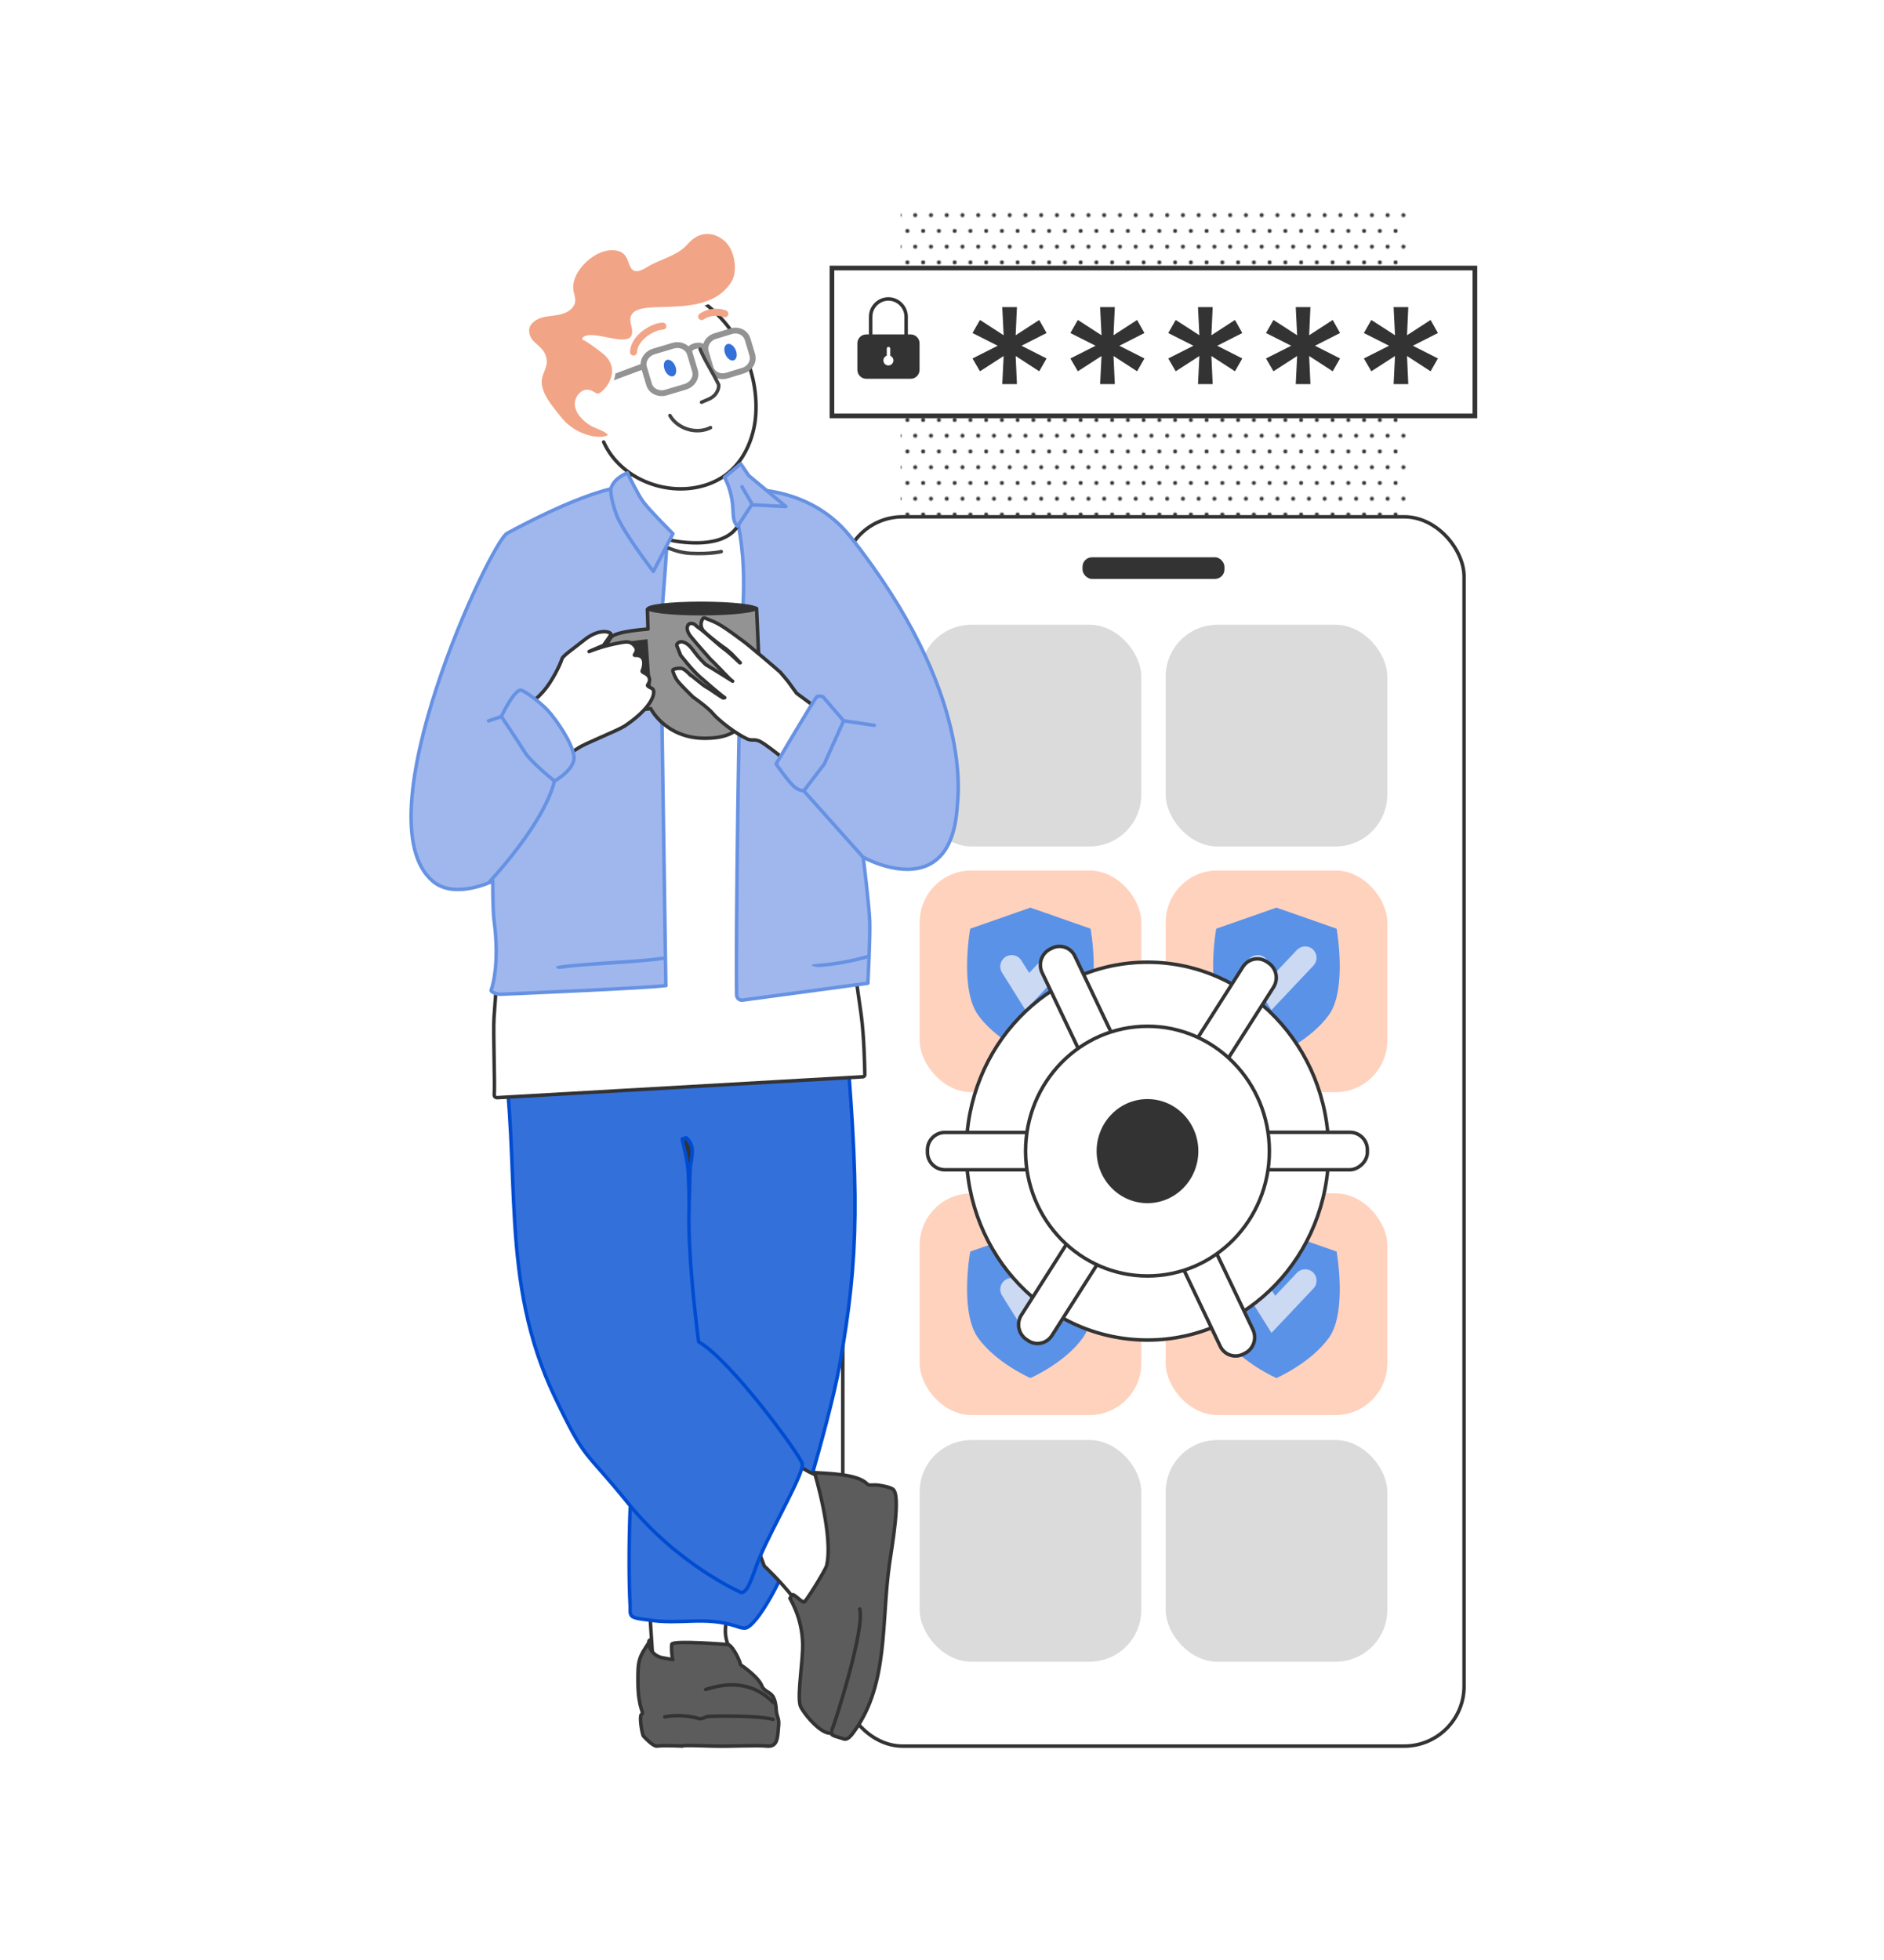
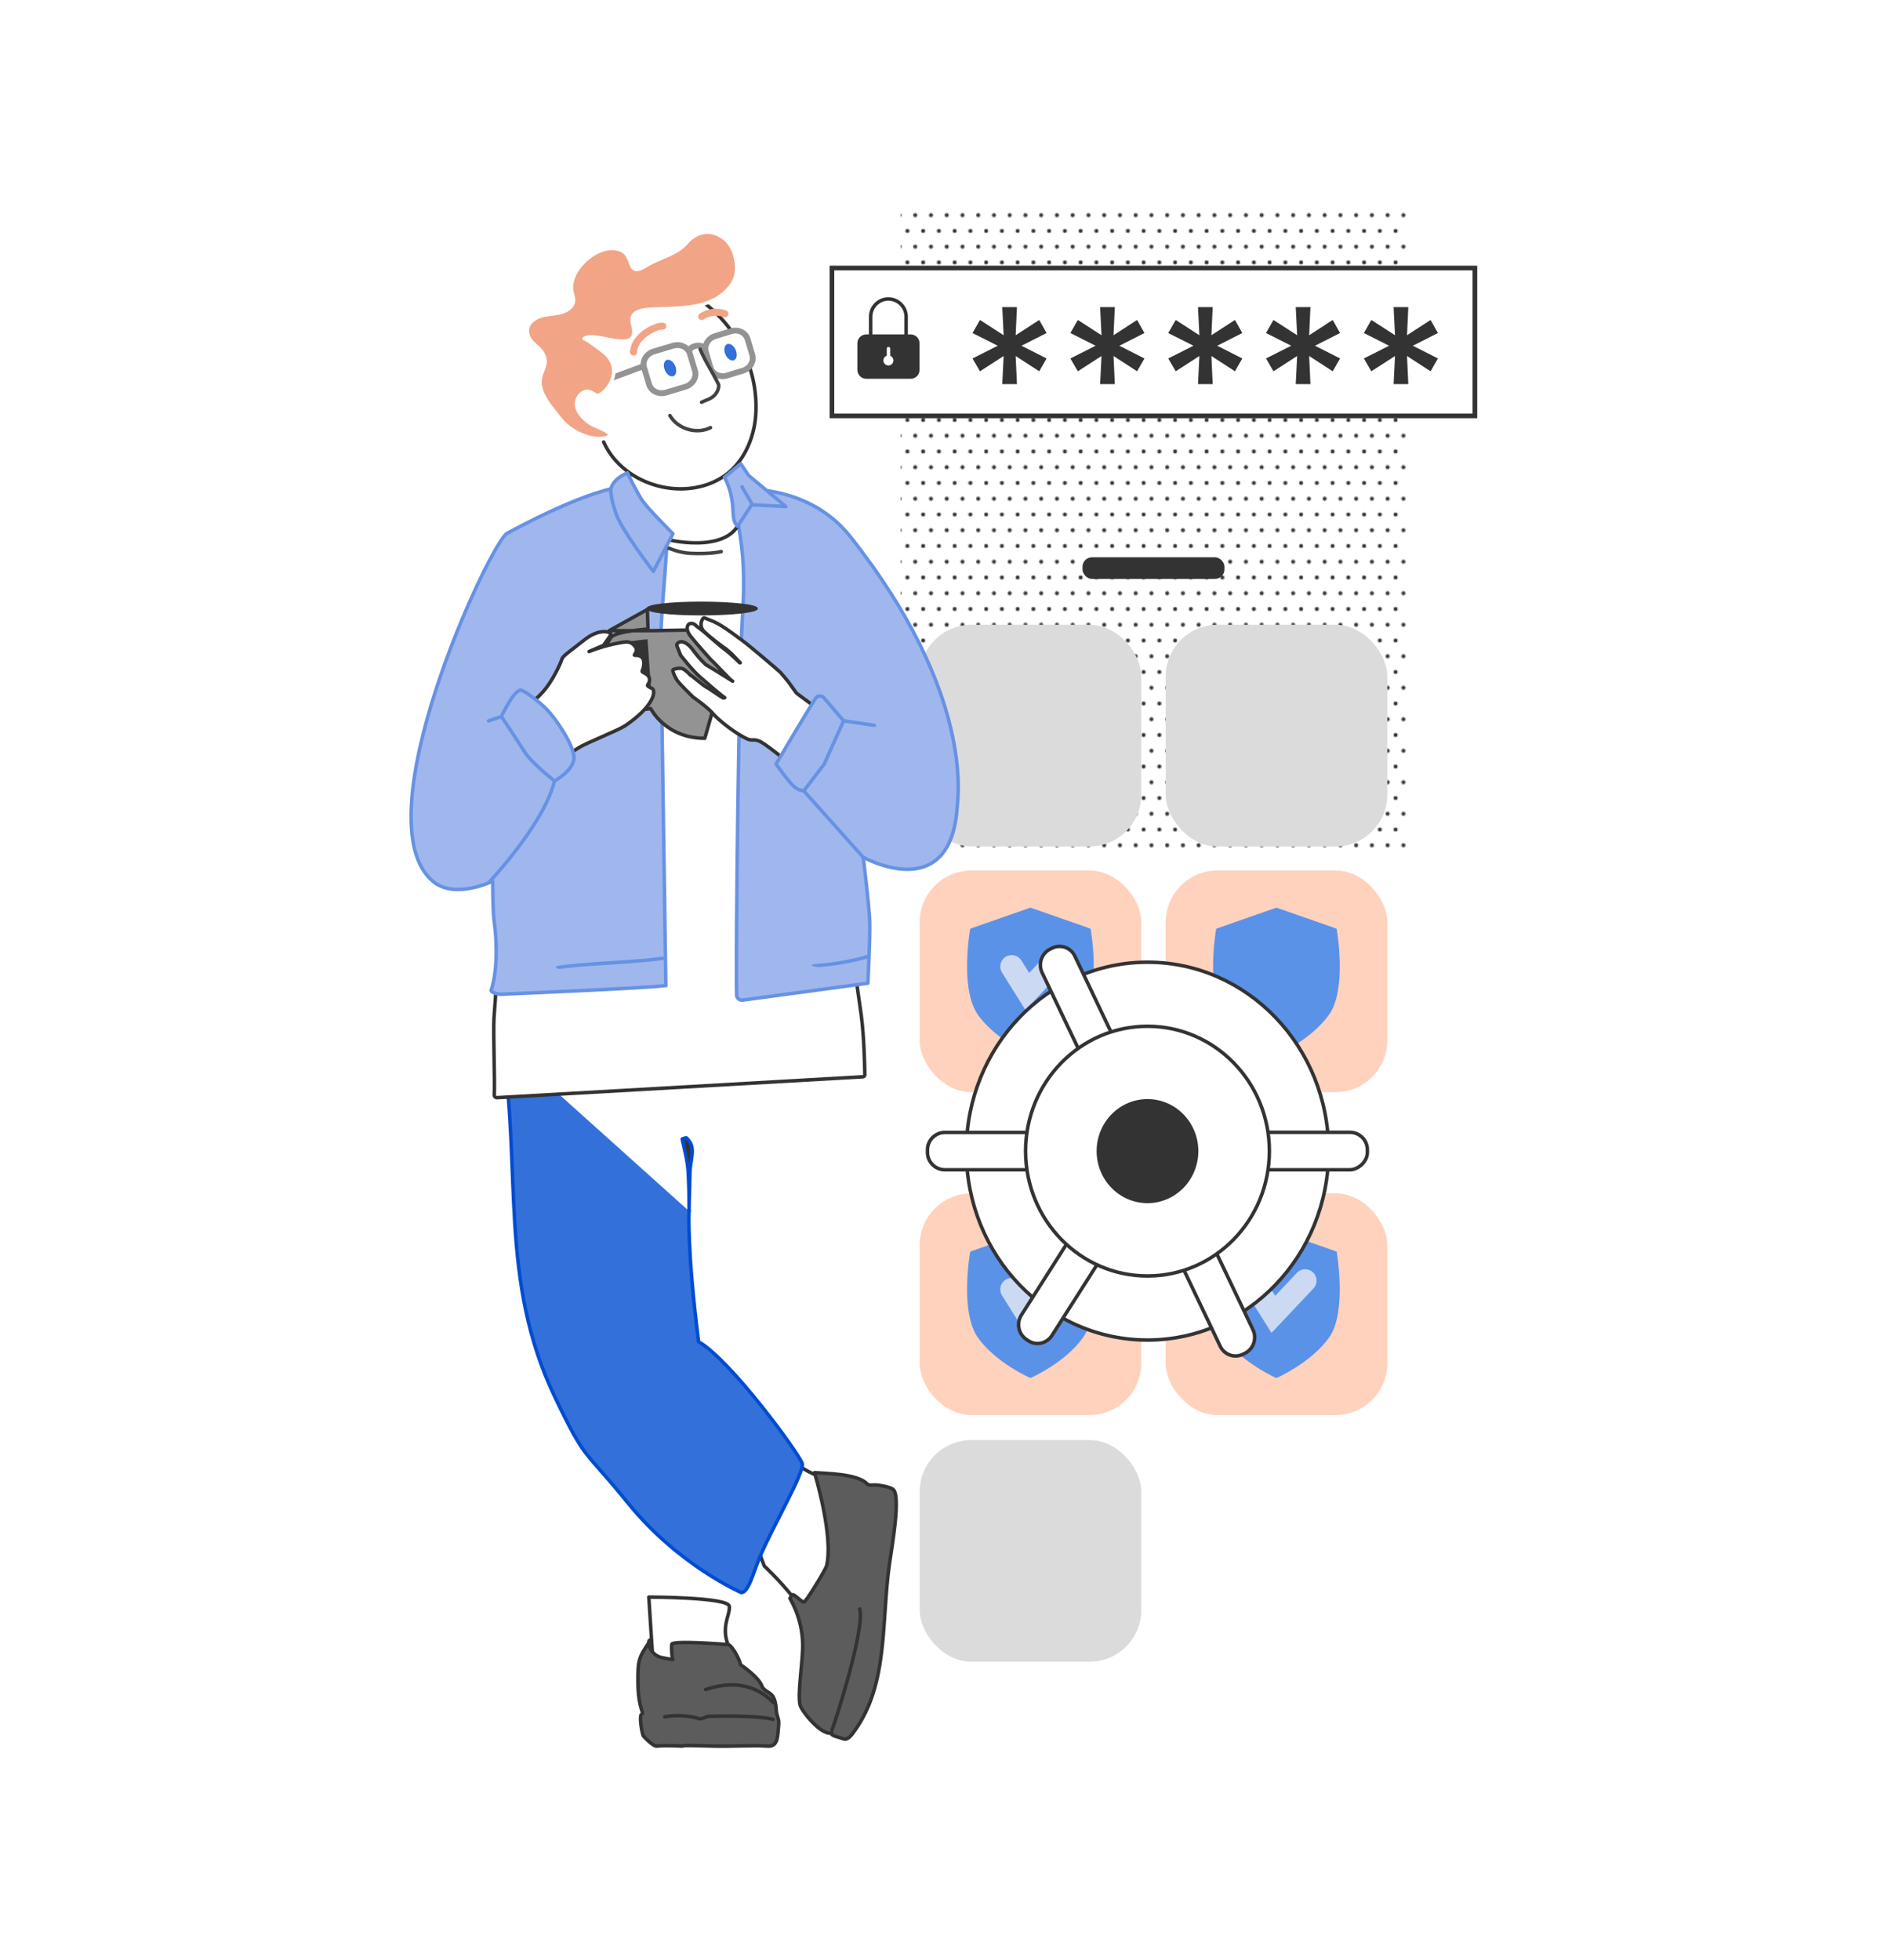
<svg xmlns="http://www.w3.org/2000/svg" id="Layer_1" version="1.1" viewBox="0 0 1615.1 1679.7">
  <defs>
    <style>
      .st0, .st1, .st2, .st3, .st4, .st5 {
        fill: none;
      }

      .st6, .st7 {
        fill: #004cd1;
      }

      .st8 {
        fill: #5a92e8;
      }

      .st9 {
        stroke-width: 4px;
      }

      .st9, .st10, .st11, .st12, .st13, .st14, .st15, .st16 {
        fill: #fff;
      }

      .st9, .st10, .st5, .st7, .st17, .st18, .st19, .st20, .st16 {
        stroke: #333;
      }

      .st9, .st10, .st7, .st14, .st20 {
        stroke-miterlimit: 10;
      }

      .st21 {
        fill: #6792e3;
      }

      .st10, .st11, .st3, .st4, .st22, .st5, .st17, .st23, .st18, .st19, .st24, .st15, .st16 {
        stroke-width: 3px;
      }

      .st1, .st2, .st11, .st3, .st4, .st22, .st5, .st17, .st23, .st18, .st19, .st13, .st24, .st15, .st16 {
        stroke-linecap: round;
        stroke-linejoin: round;
      }

      .st1, .st13 {
        stroke: #939393;
        stroke-width: 5px;
      }

      .st2 {
        stroke: #f2a486;
        stroke-width: 6px;
      }

      .st11, .st24, .st14 {
        stroke: #fff;
      }

      .st25 {
        fill: #ffd2bd;
      }

      .st3, .st23 {
        stroke: #6792e3;
      }

      .st4, .st22 {
        stroke: #004cd1;
      }

      .st26 {
        fill: #dbdbdb;
      }

      .st22, .st27 {
        fill: #3370da;
      }

      .st28 {
        fill: #cbd9f3;
      }

      .st17, .st23 {
        fill: #9fb7ed;
      }

      .st18 {
        fill: #939393;
      }

      .st29 {
        fill: url(#Polka_dot_XS);
      }

      .st19 {
        fill: #5c5c5c;
      }

      .st24 {
        fill: #f2a486;
      }

      .st20, .st30 {
        fill: #333;
      }

      .st15 {
        stroke: #424242;
      }
    </style>
    <pattern id="Polka_dot_XS" data-name="Polka dot XS" x="0" y="0" width="27" height="27" patternTransform="translate(-2624.1 643.4)" patternUnits="userSpaceOnUse" viewBox="0 0 27 27">
      <g>
        <rect class="st0" width="27" height="27" />
        <circle class="st30" cx="20.2" cy="27" r="1.7" />
        <circle class="st30" cx="6.7" cy="27" r="1.7" />
        <circle class="st30" cx="27" cy="13.5" r="1.7" />
        <circle class="st30" cx="13.5" cy="13.5" r="1.7" />
        <circle class="st30" cx="0" cy="13.5" r="1.7" />
        <circle class="st30" cx="20.2" cy="0" r="1.7" />
        <circle class="st30" cx="6.7" cy="0" r="1.7" />
      </g>
    </pattern>
  </defs>
  <path class="st16" d="M2306.4,164.5" />
  <rect class="st29" x="772.1" y="174.2" width="433.4" height="556.1" />
  <g>
    <rect class="st9" x="713.2" y="229.7" width="551.2" height="126.7" />
    <g>
      <path class="st30" d="M859.2,329.2l1.2-24.1-20.3,13.1-6.4-11,21.6-10.9-21.6-10.9,6.4-11.2,20.3,13.1-1.2-24.1h12.6l-1.1,24.1,20.2-13.1,6.3,11.2-21.5,10.9,21.5,10.9-6.3,11-20.2-13.1,1.1,24.1h-12.6Z" />
      <path class="st30" d="M943.1,329.2l1.2-24.1-20.3,13.1-6.4-11,21.6-10.9-21.6-10.9,6.4-11.2,20.3,13.1-1.2-24.1h12.6l-1.1,24.1,20.2-13.1,6.3,11.2-21.5,10.9,21.5,10.9-6.3,11-20.2-13.1,1.1,24.1h-12.6Z" />
      <path class="st30" d="M1027,329.2l1.2-24.1-20.3,13.1-6.4-11,21.6-10.9-21.6-10.9,6.4-11.2,20.3,13.1-1.2-24.1h12.6l-1.1,24.1,20.2-13.1,6.3,11.2-21.5,10.9,21.5,10.9-6.3,11-20.2-13.1,1.1,24.1h-12.6Z" />
      <path class="st30" d="M1110.8,329.2l1.2-24.1-20.3,13.1-6.4-11,21.6-10.9-21.6-10.9,6.4-11.2,20.3,13.1-1.2-24.1h12.6l-1.1,24.1,20.2-13.1,6.3,11.2-21.5,10.9,21.5,10.9-6.3,11-20.2-13.1,1.1,24.1h-12.6Z" />
      <path class="st30" d="M1194.7,329.2l1.2-24.1-20.3,13.1-6.4-11,21.6-10.9-21.6-10.9,6.4-11.2,20.3,13.1-1.2-24.1h12.6l-1.1,24.1,20.2-13.1,6.3,11.2-21.5,10.9,21.5,10.9-6.3,11-20.2-13.1,1.1,24.1h-12.6Z" />
    </g>
    <g>
      <path class="st30" d="M735,294.2c0-4.2,3.4-7.6,7.6-7.6h38.1c4.2,0,7.6,3.4,7.6,7.6v22.8c0,4.2-3.4,7.6-7.6,7.6h-38.1c-4.2,0-7.6-3.4-7.6-7.6v-22.8Z" />
      <path class="st14" d="M757.8,308.9c0,2.1,1.7,3.8,3.8,3.8s3.8-1.7,3.8-3.8-1.7-3.8-3.8-3.8-3.8,1.7-3.8,3.8" />
      <path class="st5" d="M746.4,286.6v-15.2c0-8.4,6.9-15.2,15.2-15.2s15.2,6.9,15.2,15.2v15.2" />
      <line class="st11" x1="761.7" y1="307.1" x2="761.7" y2="298.8" />
    </g>
  </g>
-   <rect class="st10" x="722.5" y="442.9" width="532.6" height="1053.5" rx="51.3" ry="51.3" />
  <rect class="st30" x="928" y="477.6" width="121.7" height="18.5" rx="8.1" ry="8.1" />
  <path class="st7" d="M881.6,1301.9" />
  <path class="st16" d="M338.3,164.5" />
  <g>
    <g>
      <g>
        <rect class="st25" x="788.4" y="746" width="190" height="190" rx="44.4" ry="44.4" />
        <g>
          <g>
            <path class="st8" d="M883.4,903.7s29.4-12.8,44.8-34.6c15.4-21.8,6.4-73,6.4-73l-51.2-17.9-51.2,17.9s-9,51.2,6.4,73c15.4,21.8,44.8,34.6,44.8,34.6Z" />
            <path class="st8" d="M883.4,904.2c0,0-.1,0-.2,0-.3-.1-29.7-13.1-45-34.7-4.4-6.3-9.6-19.1-9.1-44.9.3-15.4,2.5-28.3,2.6-28.4,0-.2.2-.3.3-.4l51.2-17.9c.1,0,.2,0,.3,0l51.2,17.9c.2,0,.3.2.3.4,0,.1,2.3,13,2.6,28.4.3,14.2-1,33.6-9.1,44.9-15.3,21.6-44.7,34.6-45,34.7,0,0-.1,0-.2,0ZM832.6,796.5c-.3,2-2.2,13.9-2.5,28-.3,14.1,1,33.2,8.9,44.3,14.5,20.5,41.8,33.1,44.4,34.3,2.6-1.2,30-13.8,44.4-34.3,7.9-11.1,9.2-30.3,8.9-44.3-.3-14.1-2.2-26-2.5-28l-50.8-17.8-50.8,17.8Z" />
          </g>
          <path class="st28" d="M879.1,865.6l-20.1-32.1c-2.9-4.6-1.5-10.6,3.1-13.5,4.6-2.9,10.6-1.5,13.5,3.1l6.7,10.7,18.6-19.7c3.7-3.9,9.9-4.1,13.8-.4,3.9,3.7,4.1,9.9.4,13.8l-36,38.1Z" />
        </g>
      </g>
      <g>
        <rect class="st25" x="999.3" y="746" width="190" height="190" rx="44.4" ry="44.4" />
        <g>
          <g>
            <path class="st8" d="M1094.3,903.7s29.4-12.8,44.8-34.6c15.4-21.8,6.4-73,6.4-73l-51.2-17.9-51.2,17.9s-9,51.2,6.4,73c15.4,21.8,44.8,34.6,44.8,34.6Z" />
            <path class="st8" d="M1094.3,904.2c0,0-.1,0-.2,0-.3-.1-29.7-13.1-45-34.7-4.4-6.3-9.6-19.1-9.1-44.9.3-15.4,2.5-28.3,2.6-28.4,0-.2.2-.3.3-.4l51.2-17.9c.1,0,.2,0,.3,0l51.2,17.9c.2,0,.3.2.3.4,0,.1,2.3,13,2.6,28.4.3,14.2-1,33.6-9.1,44.9-15.3,21.6-44.7,34.6-45,34.7,0,0-.1,0-.2,0ZM1043.5,796.5c-.3,2-2.2,13.9-2.5,28-.3,14.1,1,33.2,8.9,44.3,14.5,20.5,41.8,33.1,44.4,34.3,2.6-1.2,30-13.8,44.4-34.3,7.9-11.1,9.2-30.3,8.9-44.3-.3-14.1-2.2-26-2.5-28l-50.8-17.8-50.8,17.8Z" />
          </g>
-           <path class="st28" d="M1090,865.6l-20.1-32.1c-2.9-4.6-1.5-10.6,3.1-13.5,4.6-2.9,10.6-1.5,13.5,3.1l6.7,10.7,18.6-19.7c3.7-3.9,9.9-4.1,13.8-.4,3.9,3.7,4.1,9.9.4,13.8l-36,38.1Z" />
        </g>
      </g>
    </g>
    <g>
      <rect class="st26" x="788.4" y="535.4" width="190" height="190" rx="44.4" ry="44.4" />
      <rect class="st26" x="999.3" y="535.4" width="190" height="190" rx="44.4" ry="44.4" />
    </g>
    <g>
      <g>
        <rect class="st25" x="788.4" y="1022.7" width="190" height="190" rx="44.4" ry="44.4" />
        <g>
          <g>
            <path class="st8" d="M883.4,1180.4s29.4-12.8,44.8-34.6c15.4-21.8,6.4-73,6.4-73l-51.2-17.9-51.2,17.9s-9,51.2,6.4,73c15.4,21.8,44.8,34.6,44.8,34.6Z" />
            <path class="st8" d="M883.4,1180.9c0,0-.1,0-.2,0-.3-.1-29.7-13.1-45-34.7-4.4-6.3-9.6-19.1-9.1-44.9.3-15.4,2.5-28.3,2.6-28.4,0-.2.2-.3.3-.4l51.2-17.9c.1,0,.2,0,.3,0l51.2,17.9c.2,0,.3.2.3.4,0,.1,2.3,13,2.6,28.4.3,14.2-1,33.6-9.1,44.9-15.3,21.6-44.7,34.6-45,34.7,0,0-.1,0-.2,0ZM832.6,1073.2c-.3,2-2.2,13.9-2.5,28-.3,14.1,1,33.2,8.9,44.3,14.5,20.5,41.8,33.1,44.4,34.3,2.6-1.2,30-13.8,44.4-34.3,7.9-11.1,9.2-30.3,8.9-44.3-.3-14.1-2.2-26-2.5-28l-50.8-17.8-50.8,17.8Z" />
          </g>
          <path class="st28" d="M879.1,1142.3l-20.1-32.1c-2.9-4.6-1.5-10.6,3.1-13.5,4.6-2.9,10.6-1.5,13.5,3.1l6.7,10.7,18.6-19.7c3.7-3.9,9.9-4.1,13.8-.4,3.9,3.7,4.1,9.9.4,13.8l-36,38.1Z" />
        </g>
      </g>
      <g>
        <rect class="st25" x="999.3" y="1022.7" width="190" height="190" rx="44.4" ry="44.4" />
        <g>
          <g>
            <path class="st8" d="M1094.3,1180.4s29.4-12.8,44.8-34.6c15.4-21.8,6.4-73,6.4-73l-51.2-17.9-51.2,17.9s-9,51.2,6.4,73c15.4,21.8,44.8,34.6,44.8,34.6Z" />
            <path class="st8" d="M1094.3,1180.9c0,0-.1,0-.2,0-.3-.1-29.7-13.1-45-34.7-4.4-6.3-9.6-19.1-9.1-44.9.3-15.4,2.5-28.3,2.6-28.4,0-.2.2-.3.3-.4l51.2-17.9c.1,0,.2,0,.3,0l51.2,17.9c.2,0,.3.2.3.4,0,.1,2.3,13,2.6,28.4.3,14.2-1,33.6-9.1,44.9-15.3,21.6-44.7,34.6-45,34.7,0,0-.1,0-.2,0ZM1043.5,1073.2c-.3,2-2.2,13.9-2.5,28-.3,14.1,1,33.2,8.9,44.3,14.5,20.5,41.8,33.1,44.4,34.3,2.6-1.2,30-13.8,44.4-34.3,7.9-11.1,9.2-30.3,8.9-44.3-.3-14.1-2.2-26-2.5-28l-50.8-17.8-50.8,17.8Z" />
          </g>
          <path class="st28" d="M1090,1142.3l-20.1-32.1c-2.9-4.6-1.5-10.6,3.1-13.5,4.6-2.9,10.6-1.5,13.5,3.1l6.7,10.7,18.6-19.7c3.7-3.9,9.9-4.1,13.8-.4,3.9,3.7,4.1,9.9.4,13.8l-36,38.1Z" />
        </g>
      </g>
    </g>
    <g>
      <rect class="st26" x="788.4" y="1234.1" width="190" height="190" rx="44.4" ry="44.4" />
-       <rect class="st26" x="999.3" y="1234.1" width="190" height="190" rx="44.4" ry="44.4" />
    </g>
  </g>
  <g>
    <ellipse class="st10" cx="983.7" cy="986.5" rx="155.3" ry="161.9" />
    <g>
-       <path class="st10" d="M1012,943.6l-1.5-1c-6.8-4.6-8.8-13.9-4.3-20.9l59.3-93.1c4.5-7,13.6-9,20.4-4.4l1.5,1c6.8,4.6,8.8,13.9,4.3,20.9l-59.3,93.1c-4.5,7-13.6,9-20.4,4.4Z" />
      <path class="st10" d="M962.3,939.6l-1.6.8c-7.3,3.7-16.2.6-19.7-6.9l-47.6-99.9c-3.6-7.5-.5-16.6,6.8-20.2l1.6-.8c7.3-3.7,16.2-.6,19.7,6.9l47.6,99.9c3.6,7.5.5,16.6-6.8,20.2Z" />
      <path class="st10" d="M1067.3,1159.7l-1.6.8c-7.3,3.7-16.2.6-19.7-6.9l-47.6-99.9c-3.6-7.5-.5-16.6,6.8-20.2l1.6-.8c7.3-3.7,16.2-.6,19.7,6.9l47.6,99.9c3.6,7.5.5,16.6-6.8,20.2Z" />
      <path class="st10" d="M881.4,1148.9l-1.5-1c-6.8-4.6-8.8-13.9-4.3-20.9l59.3-93.1c4.5-7,13.6-9,20.4-4.4l1.5,1c6.8,4.6,8.8,13.9,4.3,20.9l-59.3,93.1c-4.5,7-13.6,9-20.4,4.4Z" />
      <path class="st10" d="M863,917.5h2.2c8.2,0,14.9,6.7,14.9,14.9v108.1c0,8.2-6.7,14.9-14.9,14.9h-2.2c-8.2,0-14.9-6.7-14.9-14.9v-108.1c0-8.2,6.7-14.9,14.9-14.9Z" transform="translate(-122.4 1850.6) rotate(-90)" />
      <rect class="st10" x="1087.2" y="917.5" width="32.1" height="138" rx="14.9" ry="14.9" transform="translate(116.7 2089.7) rotate(-90)" />
    </g>
    <ellipse class="st10" cx="983.7" cy="986.5" rx="104.5" ry="107" />
    <ellipse class="st30" cx="983.7" cy="986.5" rx="43.6" ry="44.6" />
  </g>
  <g>
    <path class="st16" d="M626.3,1414.4c-10-18.9,0-30.1-1.1-37.9s-69-7.8-69-7.8l3.3,51.2,57.9,11.1,8.9-16.7Z" />
    <path class="st19" d="M557.9,1405.3c-10.7,15.5-11.1,17.4-11,36.3.1,23.1,5.7,26.1,3.2,27.4s.4,17.6,1.5,18.8c1.8,2.1,8.6,8.9,11.4,8.6,6.9-.8,22,0,22,0,0-.9,12.2-.4,26.8,0,15.7.4,34.5-.9,46,0,8.9.7,8.8-7.1,9.7-17.7.6-6.7-1.7-6.9-2.1-13.7-.2-3.9-.8-7.8-2.8-11.2-2.2-3.6-7.8-4.7-9.3-8.6-3-8.4-18.4-18.5-18.4-18.5-1.2-5.5-8.3-18.7-11.8-17.4,0,0-46.5-3.7-47.2-.2-.7,3.5.6,12.9.6,12.9,0,0,3.5,1-9-1.4-10.5-2-13.9-15.3-9.7-15.3Z" />
    <path class="st5" d="M604.9,1447.9c22.1-7.2,41.9-5.2,58.2,11.3" />
    <path class="st5" d="M662.8,1473.5c-14.5-3.7-51.2-2.8-55.2-2.6-2.9.1-5.7,2.8-8.5,1.9-8.2-2.6-20.3-3.3-29.2-1.5" />
    <path class="st4" d="M558.1,1317" />
-     <path class="st22" d="M547.4,1231.9c-7.5,12.7-9.4,105.7-7.2,144.3.2,2.9-.6,6.2,1.2,8.5,1.7,2.4,10.9,3.1,13.7,3.5,28.9,4.6,48.4-3.6,76.2,5.5,2.3.8,4.7,1.6,7.1,1.6,10.4,0,36.4-50,36.7-60.4,0,0,35.3-113.1,44.6-164.6,16.8-93.1,17.2-149.6,3.7-302.1l8.1-12.9-297.6,46.9" />
    <path class="st16" d="M721.1,1267.5s-14.7,3.3-35.8-11.1c-21.2-14.5-46.8,41.2-46.8,41.2l16.7,44.5s12.2,11.1,25.6,27.8c13.4,16.7,37.9-35.6,37.9-35.6l2.4-66.8Z" />
    <path class="st19" d="M698.4,1262c8.9.8,36.9.8,44.9,9.7,1.7,1.8,5.3.5,9.7,1.1,5,.7,10,1.8,12.4,3.4,7.3,4.8-1,50.4-2.9,64.1-7.1,49.4-.7,102.3-29.8,142.9-2.5,3.5-5.8,8.4-9.6,7-4-1.6-11.8-2.7-10-5.1-9.1,2.6-26-18.9-27.2-23.8-2.5-10,2.7-38.6,2.2-53.2-.3-10-2.5-19.9-6.4-29.2-1.3-3.1-2.8-6.1-4.4-9,0,0-.8.3,2-3.1,1.2-1.5,9,7.7,10.4,6,5.1-6.2,18.2-28.1,18.9-30.9,6.2-25.6-10.3-79.7-10.3-79.7Z" />
    <path class="st5" d="M713.2,1482.6c3.4-8.4,28.4-87,23.8-103.7" />
    <path class="st22" d="M430.3,893.9c17.3,109.6-3.1,202.2,45.6,303.8,26.8,55.9,23.7,42.5,62.7,90.7,43,53,96.6,76.3,96.6,76.3,6.4,1.1,10.9-18.1,16.4-30.9,11.3-26.4,38.3-72.4,36.1-79.6-2.5-8.3-61.5-88.9-88.8-104.3-10.1-79.2-8.2-112-8.2-112" />
    <path class="st10" d="M549.5,451.8l38.9,24.9,28.1,2.2,16.2-8.7,5.6-9,41,14.4s45.3,294.8,59,394.3c2.4,17.6,3,44.3,3.1,51.1,0,.9-.7,1.7-1.6,1.8l-313.8,17.9c-1.3,0-2.4-1-2.3-2.4.7-9.7-1-53.4-.2-66.1,7-104.7,36.3-408.6,36.3-408.6l89.8-11.9Z" />
    <path class="st12" d="M671.5,440.5s-153-22.9-152.9-20.5c0,2.4,1.1,213.9,1.1,213.9l123.2,35.5,28.6-228.8Z" />
    <path class="st23" d="M570.8,844.7l-4.2-287.3c-1.2-27.7,6.1-79.7,5.9-118.5-.3-53.3-102-1.1-137.7,18.1-14.3,7.7-126.2,246.6-63.4,298.5,18.8,15.5,51-.4,51-.4,0,0,0,24.9,1.1,33.2,5.4,40.6-2.5,60.4-2.5,60.4-.1,1.9,6.1,3.5,8,3.4,20.8-.9,126.8-5.4,141.9-7.5Z" />
    <path class="st23" d="M820.6,691.3c-5.5,85.4-80.6,43.3-80.6,43.3,0,0,5.1,41.1,5.6,54.9.5,13.3-1.6,53.1-1.6,53.1l-107.4,14.5c-2.6.4-5-1.7-5.1-4.3-.9-37.7,1.9-277.6,5.2-329,4.8-73.6-13.7-103.8-13.7-103.8,0,0,66.1-10.6,106.2,40.2,105.9,134.1,91.9,222.9,91.4,231.2Z" />
    <line class="st23" x1="689" y1="677.7" x2="739.9" y2="734.6" />
    <path class="st17" d="M558.7,414.3" />
    <g>
      <g>
        <path class="st15" d="M556,460.7s18.2,12.7,36,13.5,26.3-1.5,26.3-1.5" />
        <g>
          <path class="st16" d="M550.4,356.5s4.5,30.9,3.6,34.4c-6.4,25.4-13.8,13.5-13.8,13.5,0,0-11.5,53.3,42.5,59.9,48,5.9,51.7-18.4,51.7-18.4,0,0,5.7-21.5-2.5-41.4-4.6-11.1-16.2-53.1-16.2-53.1l-52.2-2.4" />
          <g>
            <g>
              <polygon class="st12" points="599.9 263 576.2 239.1 483.1 286.9 483.6 351.7 513.5 372.1 543 368.1 599.9 263" />
              <path class="st16" d="M517.5,378.8c14.4,32.2,55.5,47.9,88.9,36.4s40-44.9,41.2-56.3c4.2-41.1-17.1-83.7-52.5-105" />
              <path class="st13" d="M637.1,317.6l-14.1,4.3c-6,1.8-12.2-1.3-13.9-6.9l-4-13.3c-1.7-5.6,1.8-11.7,7.8-13.6l14.1-4.3c6-1.8,12.2,1.3,13.9,6.9l4,13.3c1.7,5.6-1.8,11.7-7.8,13.6Z" />
              <path class="st1" d="M591.2,299.8c1.4-3.4,9.5-5.1,11.4-2.1" />
              <line class="st1" x1="510.4" y1="329.1" x2="553" y2="313.3" />
              <path class="st13" d="M587.4,331.5l-16.4,4.9c-6.3,1.9-12.8-1.2-14.5-6.8l-4.4-14.7c-1.7-5.6,2.1-11.8,8.4-13.7l16.4-4.9c6.3-1.9,12.8,1.2,14.5,6.8l4.4,14.7c1.7,5.6-2.1,11.8-8.4,13.7Z" />
              <path class="st2" d="M543.1,301.7c.3-8.9,9.3-18,21-21.6,1.3-.4,2.7-.5,4.1-.6" />
              <path class="st2" d="M601.5,271.3c5.8-3.9,13.4-4.8,19.9-2.4" />
              <path class="st15" d="M574.3,356.1c6.7,11.6,22.9,16.4,34.8,10.4" />
              <path class="st11" d="M498.6,347.3c4.4,8.1,12.8,12,18.8,8.7,5.9-3.3,2.7-10-1.7-18.1-4.4-8.1-8.4-14.4-14.3-11.1-5.9,3.3-7.1,12.5-2.7,20.5Z" />
              <path class="st15" d="M600.2,299.3c4.8,11.4,10.7,19.5,15.8,30.2.4.8.2,4.8-2.7,8.4s-7,4.6-11.9,6.8" />
              <path class="st24" d="M500.7,290.2c8.8-7.6,49.7,16.4,41.7-12.4-7.5-27.1,62.1,3.4,86-35.7,6-9.8,2.9-27.9-5.4-35.9-9.5-9.1-23.6-10.8-34.6,2-8.6,10-23.2,12.4-34.4,19.4-20.7,12.8-5.5-15.6-30.7-14.6-16.9.7-37,21.4-32.9,37.7.6,2.5,1.5,5.1,1.2,7.6-.6,4.4-4.7,7.4-8.8,8.9-6,2.1-12.5,1.8-18.6,3.5-6.1,1.7-12.3,6.5-12.1,12.8.3,12.5,13.7,12.7,15.1,25.2.5,4.6-2.2,8.8-3.5,13.2-4,13.1,7.9,26.1,16.4,36.8,13.9,17.7,38.9,20.3,43.1,14.1-3.5-5.4-12.9-6.7-18-10.5-5.2-3.8-10.2-8.8-10.9-15.1-.7-6.4,5.3-13.5,11.4-11.4,2.1.7,3.9,2.4,6.1,3,5,1.5,26.4-21,5.2-37.6-12-9.3-16-11.1-16-11.1Z" />
            </g>
            <ellipse class="st27" cx="574.4" cy="315.6" rx="4.8" ry="7.5" transform="translate(-78.1 253.9) rotate(-23.4)" />
            <ellipse class="st27" cx="626.3" cy="302.1" rx="4.8" ry="7.5" transform="translate(-68.5 273.3) rotate(-23.4)" />
          </g>
          <path class="st17" d="M536.9,390.6" />
          <path class="st23" d="M632.3,450.9c-5.1-4.7-3.1-12.6-4.8-22.7-2.2-12.6-6.5-19.1-6.5-19.1l14-11.6,6.8,10,31.9,26.6-29.3-1.5-12.1,18.4Z" />
          <path class="st23" d="M537.8,405.2s9.5,19.5,13.5,24.7c5.8,7.8,25.6,27.5,25.6,27.5l-16.8,32.3s-26.4-34.1-31.7-48.8c-5.8-16-4.7-22-4.6-22.5,2.8-9.1,14.1-13.1,14.1-13.1Z" />
        </g>
      </g>
      <line class="st23" x1="644.1" y1="430.9" x2="636.1" y2="417.2" />
    </g>
    <g>
-       <path class="st18" d="M555,522.3l.5,16.8s-27.4,1.8-31.6,7c-9.3,11.7-3.5,31.1,1.7,42.2,11.7,25,32.2,18.9,32.2,18.9,0,0,12.7,25.5,46.4,25.5s32.7-18.1,32.7-18.1l13.7-47.8-2-45.4-58.6,1h-35.1Z" />
+       <path class="st18" d="M555,522.3l.5,16.8s-27.4,1.8-31.6,7c-9.3,11.7-3.5,31.1,1.7,42.2,11.7,25,32.2,18.9,32.2,18.9,0,0,12.7,25.5,46.4,25.5l13.7-47.8-2-45.4-58.6,1h-35.1Z" />
      <path class="st20" d="M554.6,521.5c0,3,19.6,5.4,46.3,5.4s48.3-2.4,48.3-5.4-21.6-5.4-48.3-5.4-46.3,2.4-46.3,5.4Z" />
      <path class="st16" d="M628,584.3c-2.3-2.3-17.7-18.4-18.9-19.3s-.1,0-.2-.2c-1-1.1-10.8-12.1-16.3-18.8-4.5-5.4-3.9-9-2.4-10.8s4.9-.5,5.4,0c1,.8,1.1,1.2,4.2,3.4,5,3.5,16,14,20.9,17.5,5,3.5,14.4,12.8,14.4,12.8" />
      <path class="st16" d="M634.6,568l-7.6-7.9c-.1-.1-4.6-4.1-4.8-4.2-1.7-.8-12.8-9.2-18.4-14.5-4.8-4.6-2.3-10.2-1-11.5.3-.4.9-.5,1.3-.3,2.1.9,7.3,2.7,11.3,4.9,8.6,4.8,17.6,12.1,21.5,14.8,3.8,2.6,30.8,25.5,32,26.8s6.6,7.8,6.6,7.8l7.4,10.2,21.9,16.2c.4.3.5.9.4,1.3-2.4,6.4-18.8,49.6-20.2,49.4s-14.7-12.9-29.5-23.2c-9.1-6.3-9.2-1.9-15.3-4.7-8.6-3.9-24.1-15.5-29.3-21.9-3.4-4.2-15.2-12.8-16.3-13.5s-.1,0-.2-.1c-1-1-12.5-11.9-14.6-15.6s-2.5-5.5-3-6.9c-.2-.6.1-1.2.7-1.5,1.2-.5,5-1.4,7.4-.6,3.1,1,7.8,6.6,7.3,5.9-1.5-2.1,9.8,8.2,13.7,10.2,3,1.5,11.3,7.8,14.2,9.1" />
      <path class="st16" d="M621.3,597.9c-3.2-2.1-16.9-13.9-21.4-17.9-6.5-5.7-15.1-16.8-16.2-18.1s-.1-.2-.2-.3l-3.3-8.3c-.1-.3-.1-.7,0-1,.7-1.2,3-4,8.1-.9,2.4,1.5,3.6,2.7,7.6,8.1,3.7,5,8.6,9.6,9.3,10.2s.1,0,.2.1c.8.5,6.6,3.9,11.8,7.2,4.6,2.9,9.6,6,10.9,6.8" />
      <path class="st16" d="M538.5,549" />
      <path class="st30" d="M555.1,547.8l3.6,51.1-15.6-.2-14.4-30.7-2.4-12.5s7.4-4.3,11.2-5.3,17.6-2.4,17.6-2.4Z" />
      <path class="st16" d="M443.3,610c4.7-4.9,11.1-4.5,22.6-17.6,7-7.9,14.1-22.1,15.9-27.8.9-2.8,9.6-8.5,18.4-15.6,13.2-10.9,23-7.6,23.5-5.7.3,1-5.9,8.7-6.2,9.7,0,0-16.1,6.8-11.8,5.1,15-5.9,28.6-7.7,28.6-7.7,4.7-.8,7.5.2,10.2,3.7,3,3.8-1.2,7-.6,7.4.7.5,2.8-.6,5.7,1.3,3.8,2.6,2.2,9.6,1,11.8s4.9,1.9,6.1,6.7c.8,3.3-1.6,5.2-1.6,6.1,0,1.1,3.9,2.3,4.6,3.2,2.6,3.5-1.1,16-23.6,31.2-6.5,4.4-33.6,14.8-40.1,19.1l-27.1,16.8-9.3-25.5-16.3-22.3Z" />
    </g>
    <path class="st23" d="M689,677.7s-3.7-.1-7.4-2.9c-5.3-4.1-16.3-20.1-16.3-20.1,0,0,32.6-55.2,34.8-57.4,1.6-1.6,5.4-.2,5.4-.2l17.7,20.6-16.6,37.1-17.5,22.9Z" />
    <path class="st23" d="M475.3,669.4s18.2-10.1,16.7-21.4c-1.4-11.4-15.1-31.3-22.9-39.7-4.7-5-16.3-14.3-21.9-16.7-5.7-2.4-17.4,22.4-17.4,22.4,0,0,15.3,22.8,20.2,30.8,5.2,8.4,25.3,24.5,25.3,24.5Z" />
    <path class="st3" d="M420.1,755.2c26.7-29.3,49.6-62.3,55.2-85.8" />
    <line class="st3" x1="429.8" y1="614.1" x2="418.8" y2="617.8" />
    <line class="st3" x1="723.1" y1="617.7" x2="749.5" y2="621.6" />
    <path class="st21" d="M743.6,818.3c-13.4,3.9-27.2,6.4-41.1,7.5s-1.9,3.2,0,3c14.2-1.1,28.3-3.7,41.9-7.6,1.9-.5,1.1-3.4-.8-2.9h0Z" />
    <path class="st21" d="M567.1,819.9c-10.9,1.6-22,2.3-33,3s-25,1.6-37.5,2.7-11.6,1.1-17.3,1.9-1.1,3.2.8,2.9c10.9-1.6,22-2.3,33-3,12.5-.9,25-1.6,37.5-2.7s11.6-1.1,17.3-1.9,1.1-3.2-.8-2.9h0Z" />
    <g>
      <path class="st30" d="M584.8,976.3c4.3-1.1,2.7-2,5.6,1.4,1.8,2.1,2.9,5.2,2.9,8,0,8.8-2,11.7-1.9,20.5,0,11.3-.8,20.4-.7,31.7,0,0,0-33.3-2.1-43.5-3.8-17.9-3.8-18.2-3.8-18.2Z" />
      <path class="st6" d="M585.2,977.7c.7-.2,1.5-.4,2.2-.7s.4-.1.6-.2c0,0,.2,0,.2,0,0,.2-.6,0-.6,0-.3,0,0-.2,0,0s.2.2.2.2c.2.2.4.4.5.6.7.8,1.4,1.6,1.9,2.5,2.3,3.9,1.7,8.7,1.1,12.9-.6,3.9-1.3,7.8-1.4,11.8-.1,5.2-.1,10.5-.3,15.7-.2,5.8-.4,11.6-.4,17.4,0,1.9,3,1.9,3,0,0-8.1-.1-16.1-.4-24.2-.2-5.3-.4-10.7-1.1-16s-2.2-11.6-3.5-17.4c-.3-1.5-.6-3-.9-4.5-.4-1.9-3.3-1.1-2.9.8s.4,2.1.7,3.1c1.2,5.6,2.6,11.2,3.5,16.9.8,5,1,10.1,1.2,15.2.2,5.6.4,11.2.4,16.8,0,3.1,0,6.2,0,9.2h3c0-5.6.2-11.2.4-16.8s.2-11.2.4-16.8c.1-4.3,1.1-8.5,1.6-12.7.6-4.9.7-10-2.3-14.1s-1.3-1.7-2-2.5-.8-1-1.5-1.2c-1.3-.4-3.1.6-4.3.9-1.9.5-1.1,3.4.8,2.9Z" />
    </g>
  </g>
</svg>